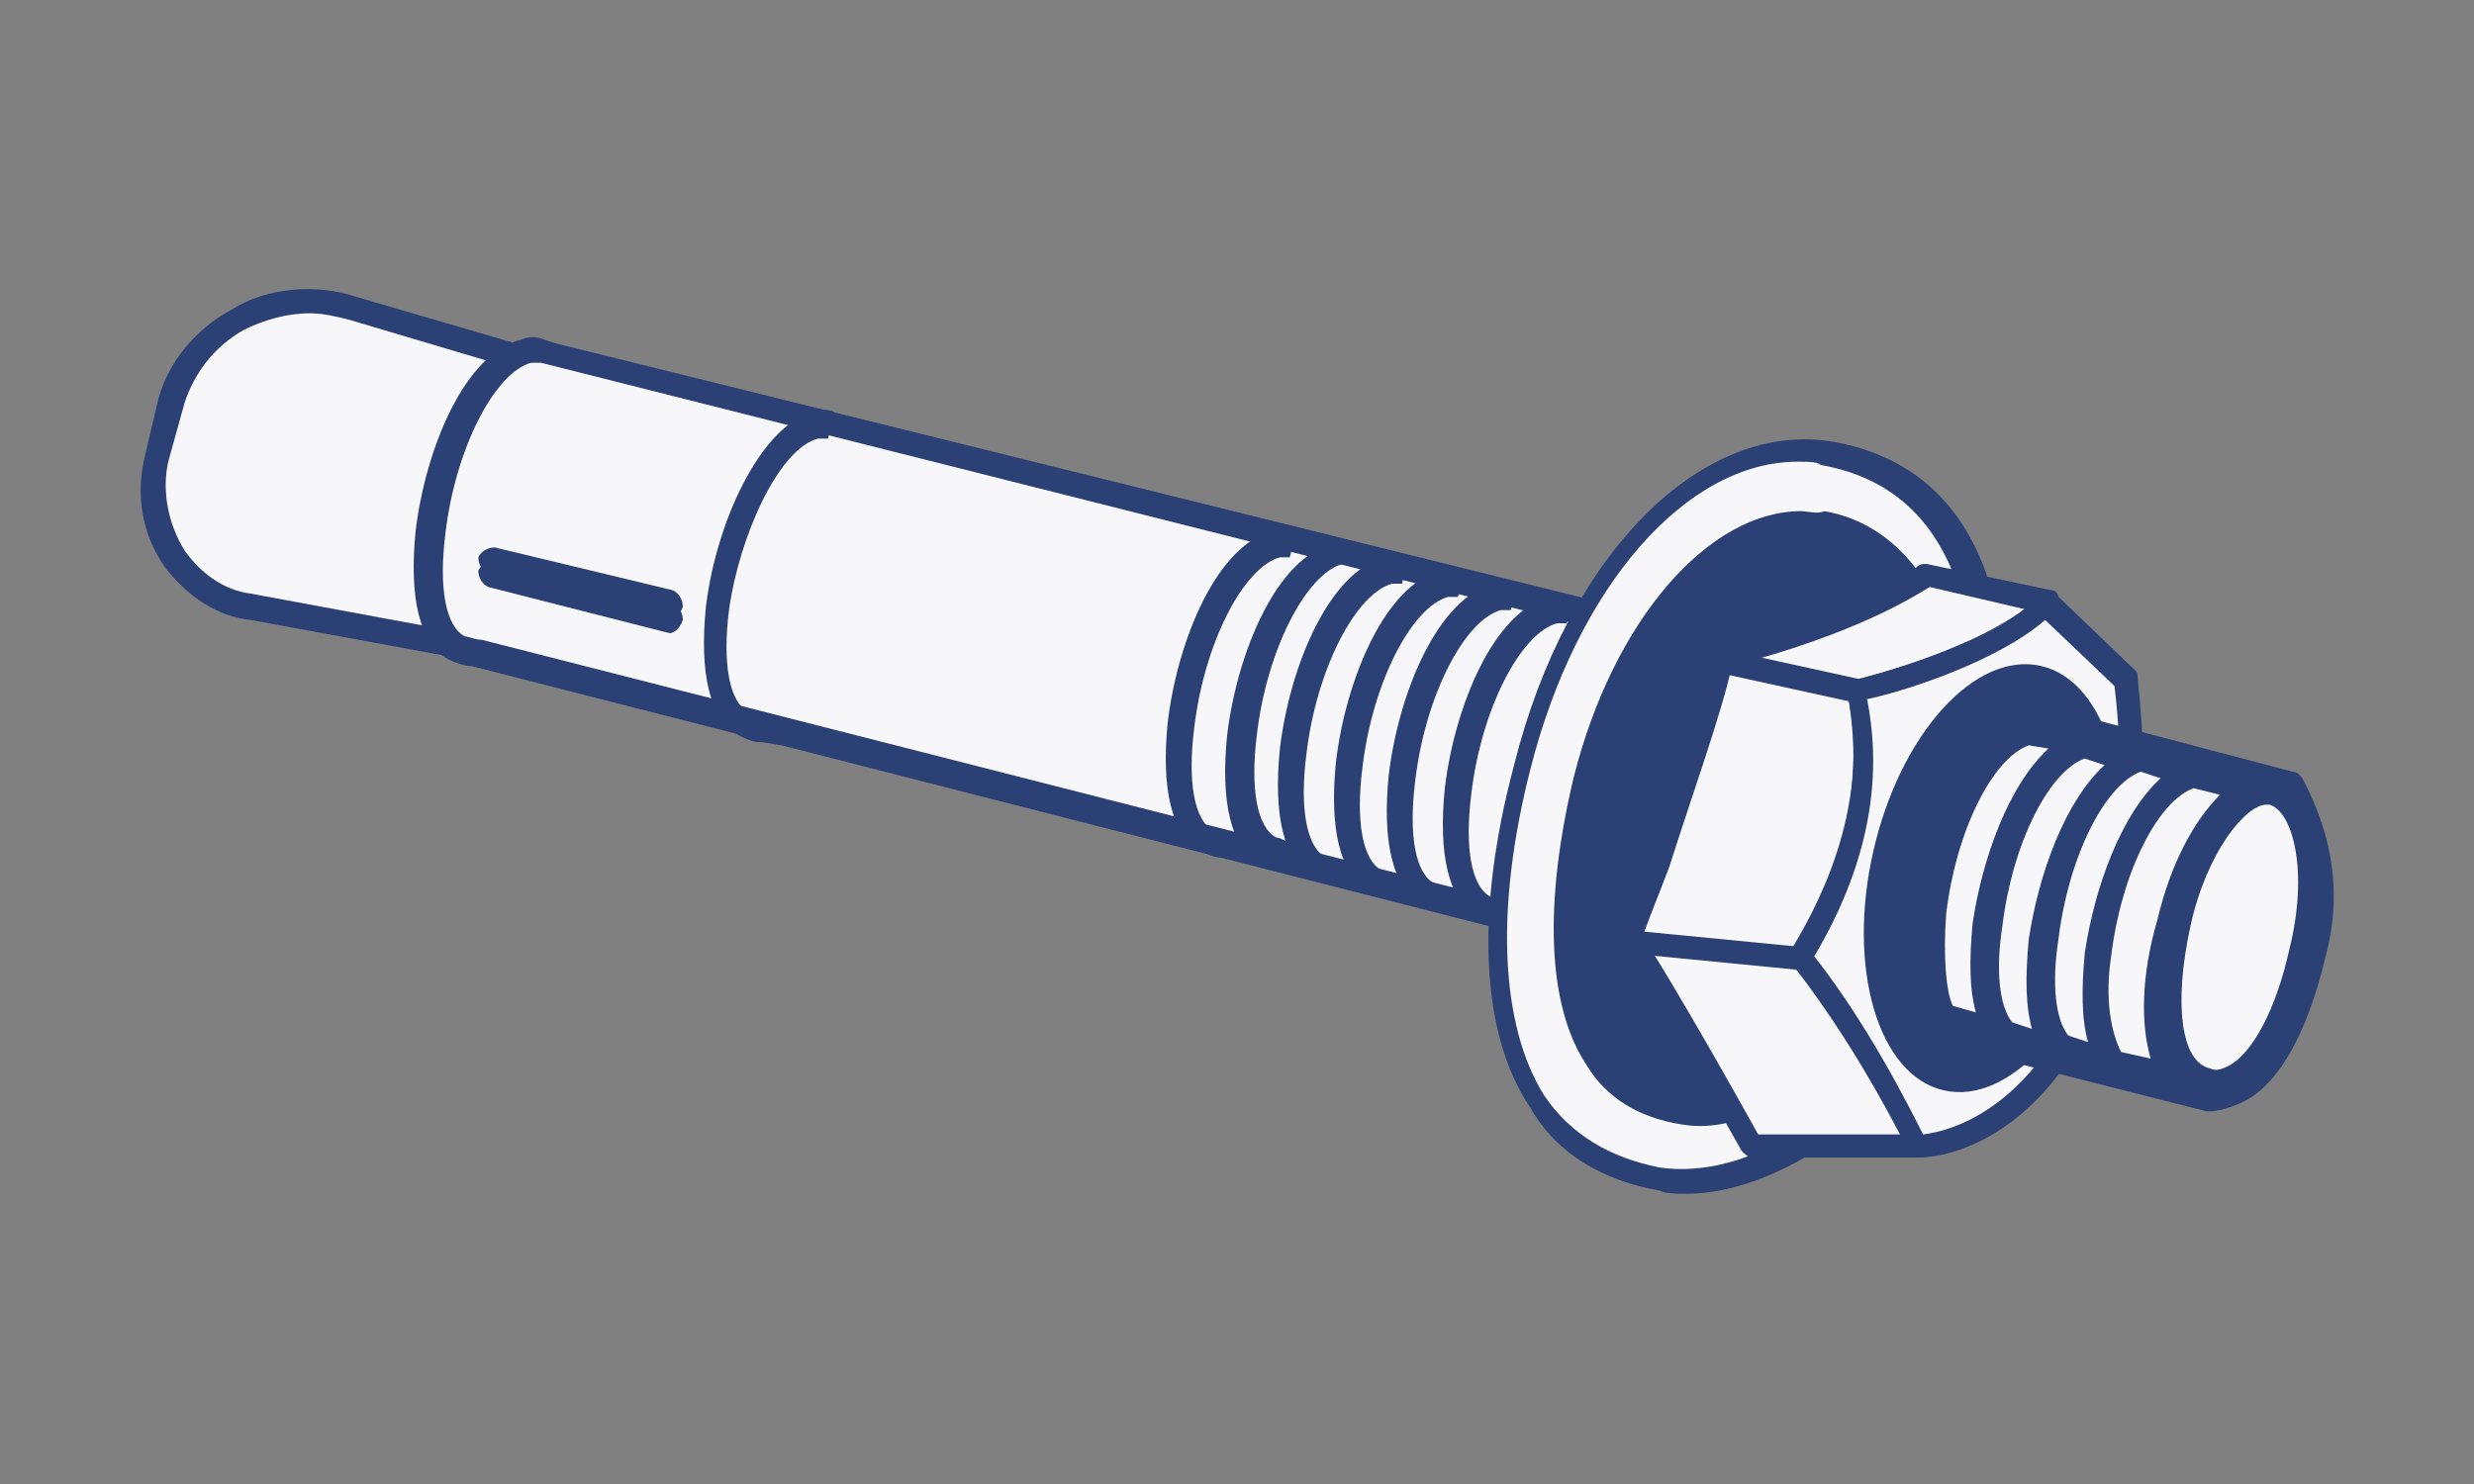
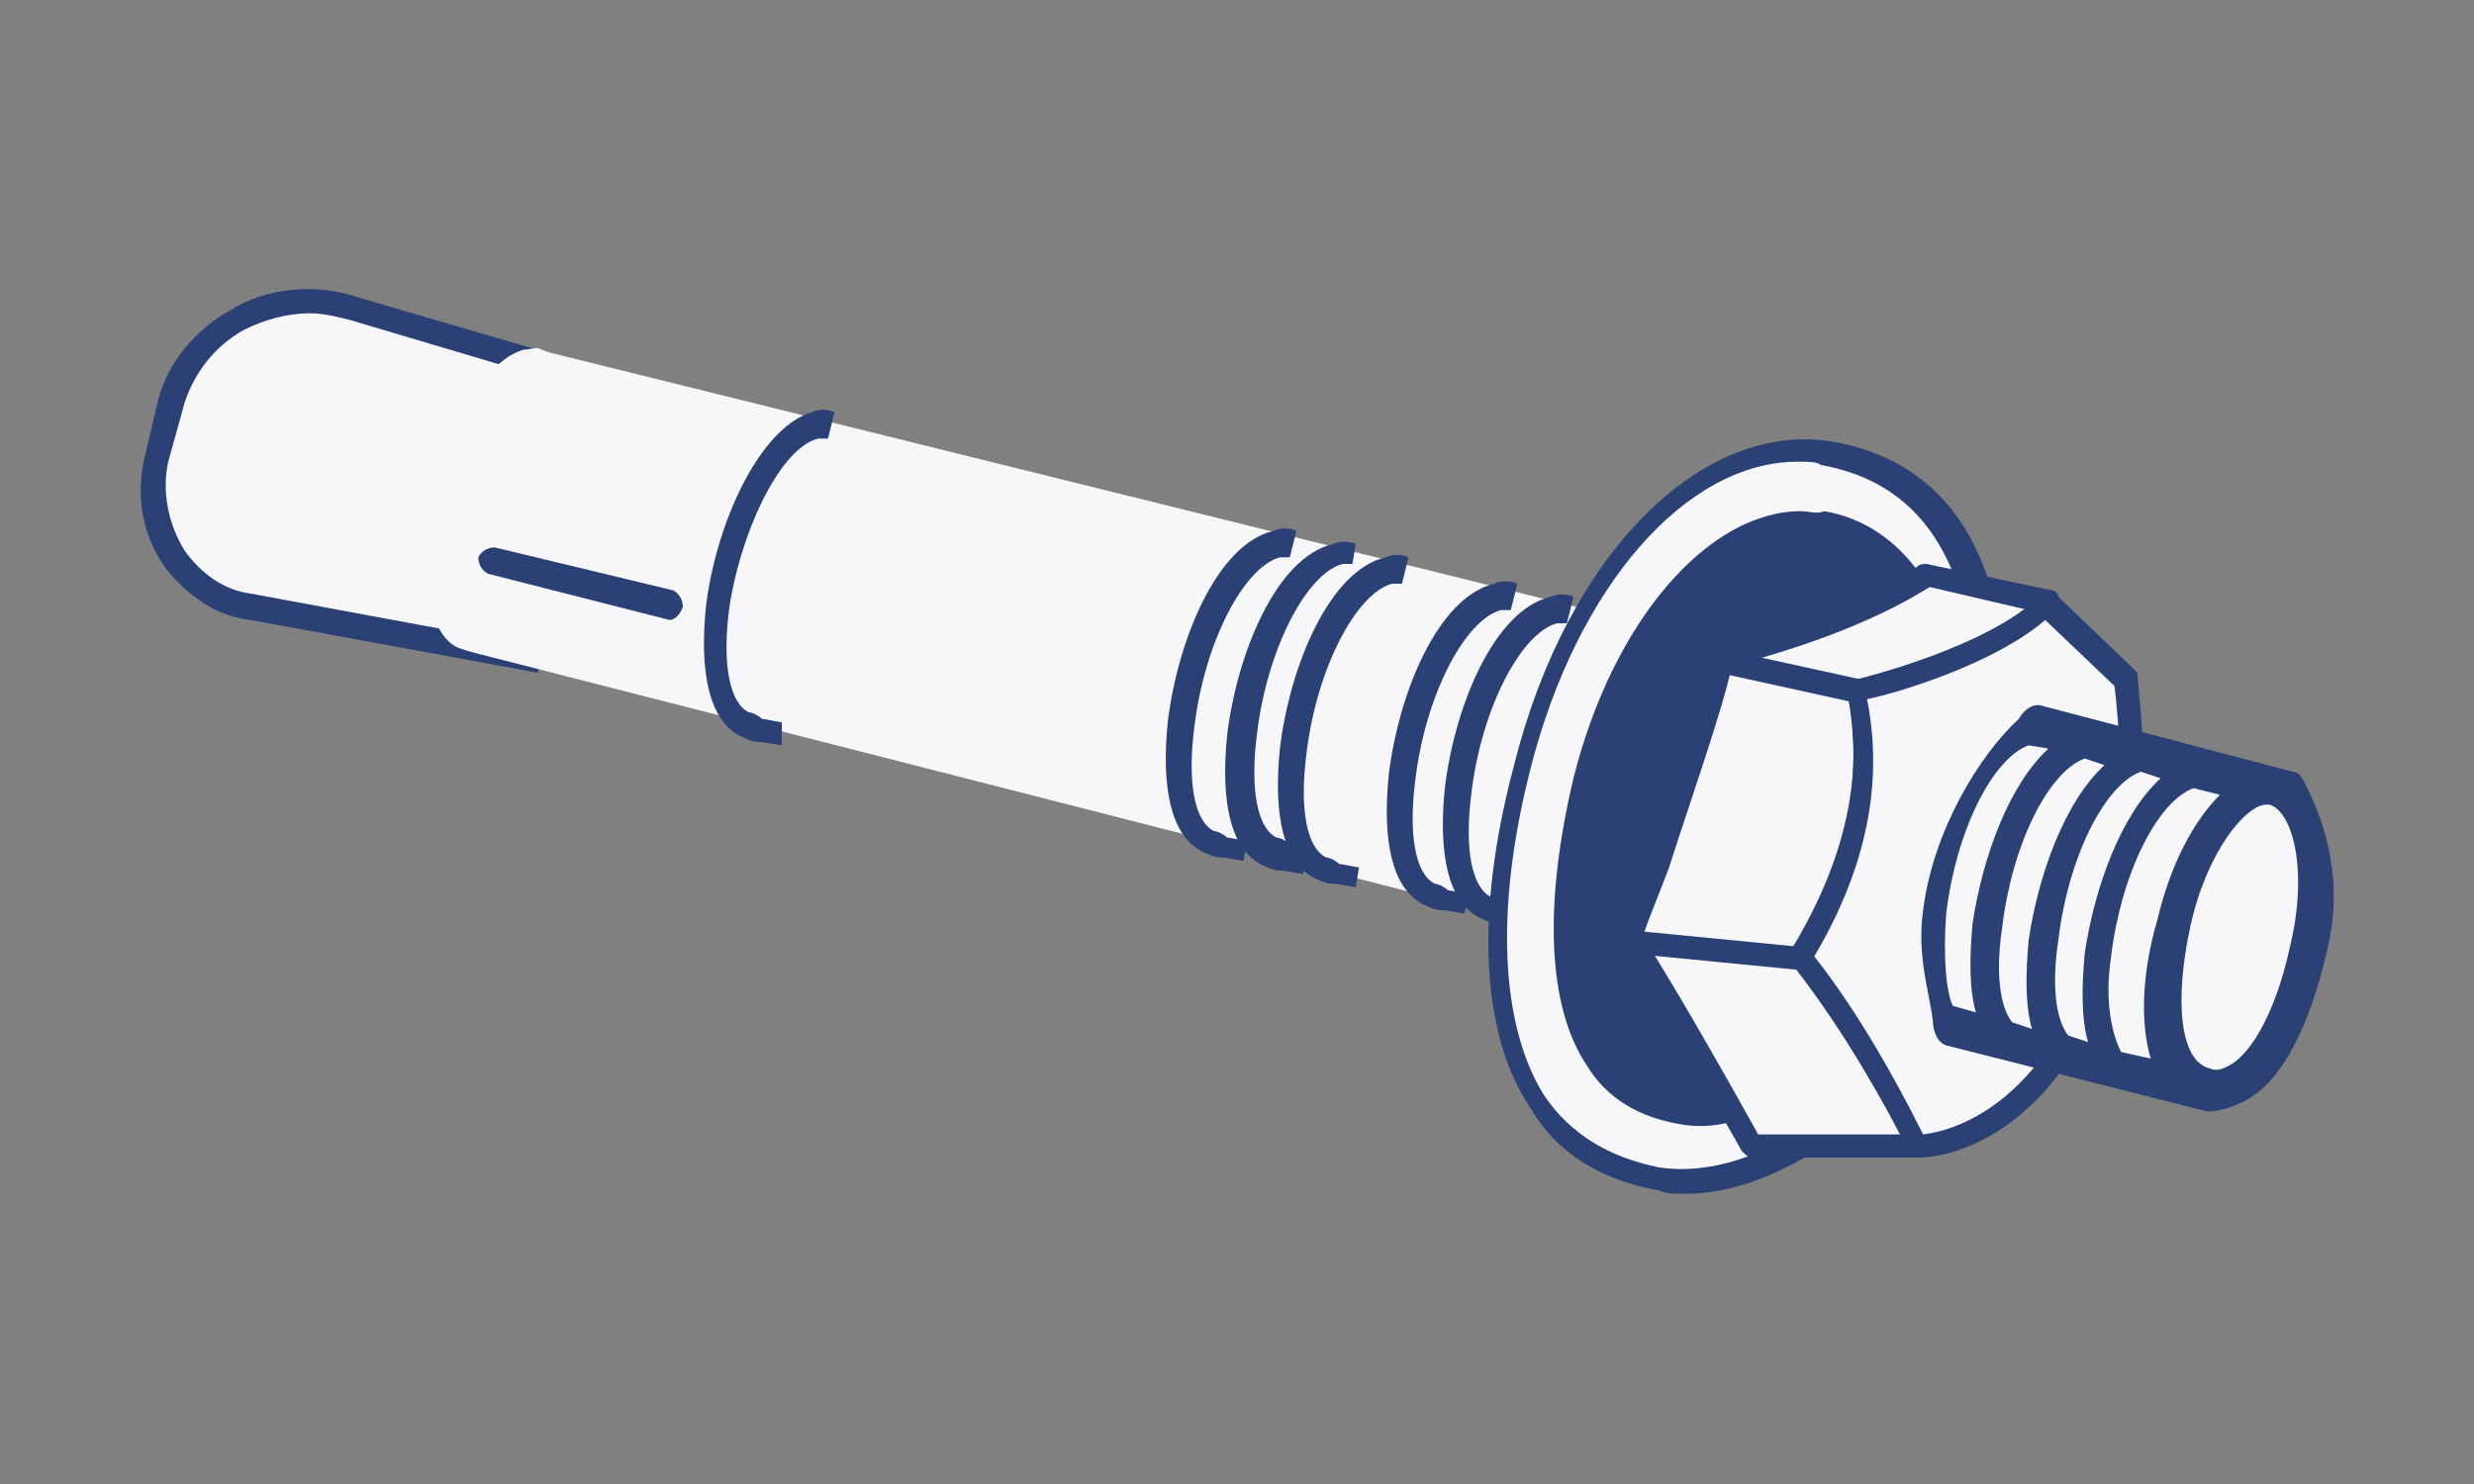
<svg xmlns="http://www.w3.org/2000/svg" version="1.1" id="Слой_1" x="0px" y="0px" viewBox="0 0 75 45" style="enable-background:new 0 0 75 45;" xml:space="preserve">
  <rect x="0" y="0" width="75" height="45" fill="#808080" stroke="none" />
  <style type="text/css">
	.st0{fill:#F9E92B;}
	.st1{fill:#2B4074;}
	.st2{fill:#F7F7F9;}
	.st3{clip-path:url(#SVGID_2_);}
	.st4{opacity:0.54;}
	.st5{fill:#FFFFFF;}
	.st6{clip-path:url(#SVGID_4_);}
</style>
  <g>
    <g>
      <path class="st2" d="M5.2,12.2l-0.4,1.7c-0.5,2,0.8,4.2,2.9,4.5L16,20l2.5-8.3l-7.8-2.3C8.5,8.7,5.8,9.8,5.2,12.2z" />
      <path class="st1" d="M16.3,20.4l-8.7-1.6c-1-0.1-1.9-0.7-2.6-1.6c-0.7-1-0.9-2.2-0.6-3.4l0.4-1.7C5.1,11,5.9,10,7,9.4    C8.1,8.7,9.6,8.6,10.8,9l8.2,2.4L16.3,20.4z M9.4,9.5c-0.7,0-1.4,0.2-2,0.5c-0.9,0.5-1.5,1.3-1.8,2.2L5.1,14    c-0.2,0.9,0,1.9,0.5,2.7c0.5,0.7,1.2,1.2,2,1.3l8.1,1.5l2.3-7.6l-7.4-2.2C10.2,9.6,9.8,9.5,9.4,9.5z" />
    </g>
    <g>
      <path class="st2" d="M58.6,31.1L14.4,19.8c0,0-0.4-0.1-0.6-0.2c-1.9-1.1-0.3-8.4,2.1-9c0.2,0,0.4-0.1,0.5,0l0.3,0.1L50.2,19" />
-       <path class="st1" d="M58.5,31.5L14.3,20.2c-0.2,0-0.5-0.1-0.7-0.2c-0.9-0.5-1.2-1.9-1-3.9c0.3-2.5,1.5-5.4,3.2-5.8    c0.2-0.1,0.5-0.1,0.7,0l0.3,0.1l33.5,8.3l-0.2,0.8L16.4,11c-0.1,0-0.2,0-0.3,0c-1.1,0.3-2.3,2.6-2.6,5.2c-0.2,1.6,0,2.8,0.6,3.1    c0.1,0,0.3,0.1,0.5,0.1l44.3,11.3L58.5,31.5z" />
    </g>
    <g>
      <path class="st1" d="M46.1,28.1c-0.1,0-0.5-0.1-0.7-0.1c-0.2,0-0.4-0.1-0.6-0.2c-0.9-0.5-1.2-1.9-1-3.9c0.3-2.5,1.5-5.4,3.2-5.8    c0.2-0.1,0.5-0.1,0.7,0l-0.2,0.8c-0.1,0-0.2,0-0.3,0c-1.1,0.3-2.3,2.6-2.6,5.2c-0.2,1.6,0,2.8,0.6,3.1c0.1,0,0.3,0.1,0.4,0.2    c0.1,0,0.5,0.1,0.6,0.1L46.1,28.1z" />
    </g>
    <g>
      <path class="st1" d="M44.4,27.7c-0.1,0-0.5-0.1-0.7-0.1c-0.2,0-0.4-0.1-0.6-0.2c-0.9-0.5-1.2-1.9-1-3.9c0.3-2.5,1.5-5.4,3.2-5.8    c0.2-0.1,0.5-0.1,0.7,0l-0.2,0.8c-0.1,0-0.2,0-0.3,0c-1.1,0.3-2.3,2.6-2.6,5.2c-0.2,1.6,0,2.8,0.6,3.1c0.1,0,0.3,0.1,0.4,0.2    c0.1,0,0.5,0.1,0.6,0.1L44.4,27.7z" />
    </g>
    <g>
-       <path class="st1" d="M42.8,27.3c-0.1,0-0.5-0.1-0.7-0.1c-0.2,0-0.4-0.1-0.6-0.2c-0.9-0.5-1.2-1.9-1-3.9c0.3-2.5,1.5-5.4,3.2-5.8    c0.2-0.1,0.5-0.1,0.7,0l-0.2,0.8c-0.1,0-0.2,0-0.3,0c-1.1,0.3-2.3,2.6-2.6,5.2c-0.2,1.6,0,2.8,0.6,3.1c0.1,0,0.3,0.1,0.4,0.2    c0.1,0,0.5,0.1,0.6,0.1L42.8,27.3z" />
-     </g>
+       </g>
    <g>
      <path class="st1" d="M41.1,26.9c-0.1,0-0.5-0.1-0.7-0.1c-0.2,0-0.4-0.1-0.6-0.2c-0.9-0.5-1.2-1.9-1-3.9c0.3-2.5,1.5-5.4,3.2-5.8    c0.2-0.1,0.5-0.1,0.7,0l-0.2,0.8c-0.1,0-0.2,0-0.3,0c-1.1,0.3-2.3,2.6-2.6,5.2c-0.2,1.6,0,2.8,0.6,3.1c0.1,0,0.3,0.1,0.4,0.2    c0.1,0,0.5,0.1,0.6,0.1L41.1,26.9z" />
    </g>
    <g>
      <path class="st1" d="M39.5,26.5c-0.1,0-0.5-0.1-0.7-0.1c-0.2,0-0.4-0.1-0.6-0.2c-0.9-0.5-1.2-1.9-1-3.9c0.3-2.5,1.5-5.4,3.2-5.8    c0.2-0.1,0.5-0.1,0.7,0L41,17.1c-0.1,0-0.2,0-0.3,0c-1.1,0.3-2.3,2.6-2.6,5.2c-0.2,1.6,0,2.8,0.6,3.1c0.1,0,0.3,0.1,0.4,0.2    c0.1,0,0.5,0.1,0.6,0.1L39.5,26.5z" />
    </g>
    <g>
      <path class="st1" d="M37.7,26.1c-0.1,0-0.5-0.1-0.7-0.1c-0.2,0-0.4-0.1-0.6-0.2c-0.9-0.5-1.2-1.9-1-3.9c0.3-2.5,1.5-5.4,3.2-5.8    c0.2-0.1,0.5-0.1,0.7,0l-0.2,0.8c-0.1,0-0.2,0-0.3,0c-1.1,0.3-2.3,2.6-2.6,5.2c-0.2,1.6,0,2.8,0.6,3.1c0.1,0,0.3,0.1,0.4,0.2    c0.1,0,0.5,0.1,0.6,0.1L37.7,26.1z" />
    </g>
    <g>
      <path class="st1" d="M23.7,22.6c-0.1,0-0.5-0.1-0.7-0.1c-0.2,0-0.4-0.1-0.6-0.2c-0.9-0.5-1.2-1.9-1-3.9c0.3-2.5,1.6-5.4,3.2-5.9    c0.2-0.1,0.5-0.1,0.7,0l-0.2,0.8c-0.1,0-0.2,0-0.3,0c-1.2,0.3-2.4,3-2.7,5.2c-0.2,1.6,0,2.8,0.6,3.1c0.1,0,0.3,0.1,0.4,0.2    c0.1,0,0.5,0.1,0.6,0.1L23.7,22.6z" />
    </g>
    <g>
      <path class="st1" d="M20.3,18.8C20.2,18.8,20.2,18.8,20.3,18.8l-5.5-1.4c-0.2-0.1-0.3-0.3-0.3-0.5c0.1-0.2,0.3-0.3,0.5-0.3    l5.4,1.3c0.2,0.1,0.3,0.3,0.3,0.5C20.6,18.7,20.4,18.8,20.3,18.8z" />
    </g>
    <g class="st4">
      <path class="st1" d="M59.1,25.7c-1.2,5.1-4.9,9-8.2,8.4c-4.3-0.8-4.8-5.6-3.5-10.7c1.3-5.3,4.7-8.7,7.9-8.2    C59.3,16,60.3,20.6,59.1,25.7z" />
    </g>
    <g>
-       <path class="st1" d="M20.3,19.2C20.2,19.2,20.2,19.2,20.3,19.2l-5.5-1.4c-0.2-0.1-0.3-0.3-0.3-0.5c0.1-0.2,0.3-0.3,0.5-0.3    l5.4,1.3c0.2,0.1,0.3,0.3,0.3,0.5C20.6,19.1,20.4,19.2,20.3,19.2z" />
-     </g>
+       </g>
    <g>
      <path class="st2" d="M60,26c-1,6.1-5.8,10.5-9.6,9.8c-5.1-0.9-5.7-6.5-4.2-12.5c1.6-6.2,5.5-10.2,9.3-9.5C60.2,14.6,61,19.9,60,26    z" />
      <path class="st1" d="M51.1,36.2c-0.3,0-0.6,0-0.8-0.1c-1.7-0.3-3.1-1.1-3.9-2.5c-1.5-2.2-1.7-5.9-0.5-10.4    c1.6-6.4,5.7-10.5,9.7-9.8c4.4,0.8,6.1,5.1,4.8,12.6l0,0c-0.6,3.6-2.6,6.9-5.2,8.8C53.8,35.7,52.4,36.2,51.1,36.2z M54.5,14    c-3.4,0-6.7,3.8-8.1,9.3c-1.1,4.3-0.9,7.8,0.4,9.9c0.8,1.2,2,1.9,3.5,2.2c1.3,0.2,2.9-0.2,4.3-1.2c2.5-1.8,4.4-4.9,4.9-8.3l0,0    c0.8-4.9,0.8-10.9-4.3-11.8C55.1,14,54.8,14,54.5,14z" />
    </g>
    <g>
      <path class="st1" d="M59.1,25.9c-1.2,5.2-5,9.2-8.2,8.6c-4.3-0.8-4.8-5.7-3.5-10.9c1.3-5.4,4.7-8.9,7.9-8.3    C59.4,16,60.4,20.7,59.1,25.9z" />
      <path class="st2" d="M51.5,34.9c-0.2,0-0.4,0-0.7-0.1c-1.5-0.3-2.6-1-3.3-2.1c-1.3-2-1.4-5.2-0.5-9.2c1.4-5.6,4.9-9.2,8.3-8.6    c1.4,0.3,2.6,1,3.4,2.2c1.3,2,1.6,5.2,0.7,8.8C58.3,31,54.8,34.9,51.5,34.9z M54.6,15.5c-2.8,0-5.7,3.3-6.9,8.1    c-0.9,3.8-0.8,6.9,0.4,8.7c0.6,1,1.6,1.6,2.9,1.8c3,0.5,6.6-3.3,7.8-8.4l0,0c0.8-3.5,0.6-6.5-0.6-8.3c-0.7-1-1.7-1.7-2.9-1.9    C55.1,15.6,54.8,15.5,54.6,15.5z" />
    </g>
    <g>
      <path class="st2" d="M58.1,34.7c-1-1.9-2.2-4-3.6-5.7c0.9-1.6,2.5-4.6,1.7-8.1c0,0,4.2-1,5.8-2.7l-3.8-0.8c0,0-1.6,1.3-6.2,2.5    c-0.3,1.9-2,6.2-2.8,8.5c1.3,1.7,3.8,6.2,3.8,6.2L58.1,34.7z" />
      <path class="st1" d="M58.1,35.1L58.1,35.1l-5,0c-0.1,0-0.2-0.1-0.3-0.2c0,0-2.5-4.5-3.8-6.2C49,28.6,49,28.5,49,28.4    c0.2-0.7,0.5-1.5,0.8-2.3c0.8-2.1,1.7-4.8,2-6.1c0-0.1,0.1-0.2,0.2-0.3c4.4-1.2,6.1-2.5,6.1-2.5c0.1-0.1,0.2-0.1,0.3-0.1l3.8,0.8    c0.1,0,0.2,0.1,0.2,0.2s0,0.2-0.1,0.3c-1.4,1.5-4.7,2.4-5.7,2.7c0.6,3.6-1,6.6-1.7,7.8c1.1,1.5,2.3,3.4,3.5,5.6    c0.1,0.1,0.1,0.2,0,0.3C58.3,35,58.2,35.1,58.1,35.1z M53.3,34.4l4.3,0c-1.1-2.1-2.2-3.8-3.3-5.2c-0.1-0.1-0.1-0.3,0-0.4    c0.6-1,2.5-4.2,1.7-7.8c0-0.2,0.1-0.4,0.3-0.4c0,0,3.4-0.8,5.2-2.1l-3-0.7c-0.5,0.3-2.2,1.4-6,2.4c-0.3,1.4-1.2,3.9-1.9,6.1    c-0.3,0.8-0.6,1.5-0.8,2.1C50.9,30.1,52.8,33.5,53.3,34.4z" />
    </g>
    <g>
      <path class="st2" d="M58.2,34.7c-1-1.9-2.2-4-3.5-5.7c0.9-1.6,2.4-4.6,1.7-8.1c0,0,4.2-1,5.8-2.7l2.4,2.3c0,0,0.5,3.9-0.1,6.6    C62.7,34.9,58.2,34.7,58.2,34.7z" />
      <path class="st1" d="M58.2,35.1C58.2,35.1,58.2,35.1,58.2,35.1c-0.2,0-0.3-0.1-0.3-0.2c-1.2-2.3-2.4-4.2-3.5-5.6    c-0.1-0.1-0.1-0.3,0-0.4c1.6-2.7,2.1-5.3,1.6-7.9c0-0.2,0.1-0.4,0.3-0.4c0,0,4.1-1,5.6-2.6c0.1-0.1,0.1-0.1,0.2-0.1    c0.1,0,0.2,0,0.2,0.1l2.4,2.3c0.1,0.1,0.1,0.1,0.1,0.2c0,0.2,0.5,4-0.1,6.7C63,34.8,58.7,35.1,58.2,35.1z M55,29    c1.1,1.4,2.2,3.2,3.3,5.4c0.8-0.1,4.2-0.8,5.7-7.2c0.5-2.3,0.2-5.7,0.1-6.4l-2.1-2c-1.5,1.3-4.4,2.2-5.4,2.4    C57.1,23.7,56.6,26.3,55,29z" />
    </g>
    <g>
-       <ellipse transform="matrix(0.223 -0.975 0.975 0.223 20.995 79.587)" class="st1" cx="60.4" cy="26.6" rx="6.6" ry="3.7" />
-     </g>
+       </g>
    <g>
      <line class="st2" x1="49.3" y1="28.5" x2="54.6" y2="29" />
      <rect x="51.6" y="26.1" transform="matrix(9.707788e-02 -0.995 0.995 9.707788e-02 18.293 77.706)" class="st1" width="0.7" height="5.3" />
    </g>
    <g>
-       <line class="st2" x1="52.2" y1="20.1" x2="56.3" y2="20.9" />
      <polygon class="st1" points="56.2,21.3 52.1,20.4 52.3,19.7 56.4,20.6   " />
    </g>
    <g>
      <path class="st2" d="M69.7,24c-0.1-0.2-0.2-0.3-0.4-0.4L62,21.8c-0.3-0.1-0.6,0.2-0.7,0.3c-1.2,1-2.5,3.3-2.8,5.5    c-0.2,1.4,0.2,2.4,0.3,3.2c0,0.2,0.1,0.6,0.4,0.7l7.5,1.9c0,0,0.1,0,0.1,0c0.3,0,0.9-0.2,1.2-0.3c1.3-0.8,1.9-2.9,2.2-4.1    C70.8,26.8,70.3,25.1,69.7,24z" />
    </g>
    <g>
      <path class="st1" d="M69.9,23.8c-0.1-0.2-0.2-0.4-0.4-0.4l-7.6-2c-0.3-0.1-0.6,0.2-0.7,0.4c-1.2,1.1-2.6,3.4-2.9,5.8    c-0.2,1.4,0.2,2.5,0.3,3.4c0,0.2,0.1,0.6,0.4,0.7l7.9,2c0,0,0.1,0,0.1,0c0.3,0,0.9-0.2,1.2-0.4c1.3-0.8,2-3,2.3-4.3    C71.1,26.8,70.5,25,69.9,23.8z M65.2,32.1l-0.9-0.2C64,31.3,63.8,30.3,64,29c0.3-2.5,1.4-4.7,2.5-5.1l0.8,0.2    c-0.8,0.8-1.5,2.1-1.9,3.8C64.9,29.6,64.9,31.1,65.2,32.1z M62.7,31.4c-0.4-0.5-0.5-1.6-0.3-2.9c0.3-2.5,1.4-4.7,2.5-5.1l0.6,0.2    c-1.2,1.1-2,3.3-2.3,5.3c-0.1,1.1-0.1,2,0.1,2.7L62.7,31.4z M61,31c-0.4-0.5-0.5-1.6-0.3-2.9c0.3-2.5,1.4-4.7,2.5-5.1l0.6,0.2    c-1.2,1.1-2,3.3-2.3,5.3c-0.1,1.1-0.1,2,0.1,2.7L61,31z M59,27.7c0.3-2.5,1.4-4.7,2.5-5.1c0,0,0,0,0,0l0.6,0.1    c-1.2,1.1-2,3.3-2.3,5.3c-0.1,1.1-0.1,2,0.1,2.7l-0.7-0.2C59,30.1,58.9,29,59,27.7z M69.4,28.8c-0.4,1.8-1.1,3.1-1.8,3.5    c-0.2,0.1-0.4,0.2-0.6,0.1c-0.9-0.2-1.1-2-0.6-4.3c0.5-2.3,1.7-3.7,2.3-3.7c0,0,0.1,0,0.1,0C69.5,24.6,70,26.4,69.4,28.8z" />
    </g>
  </g>
</svg>